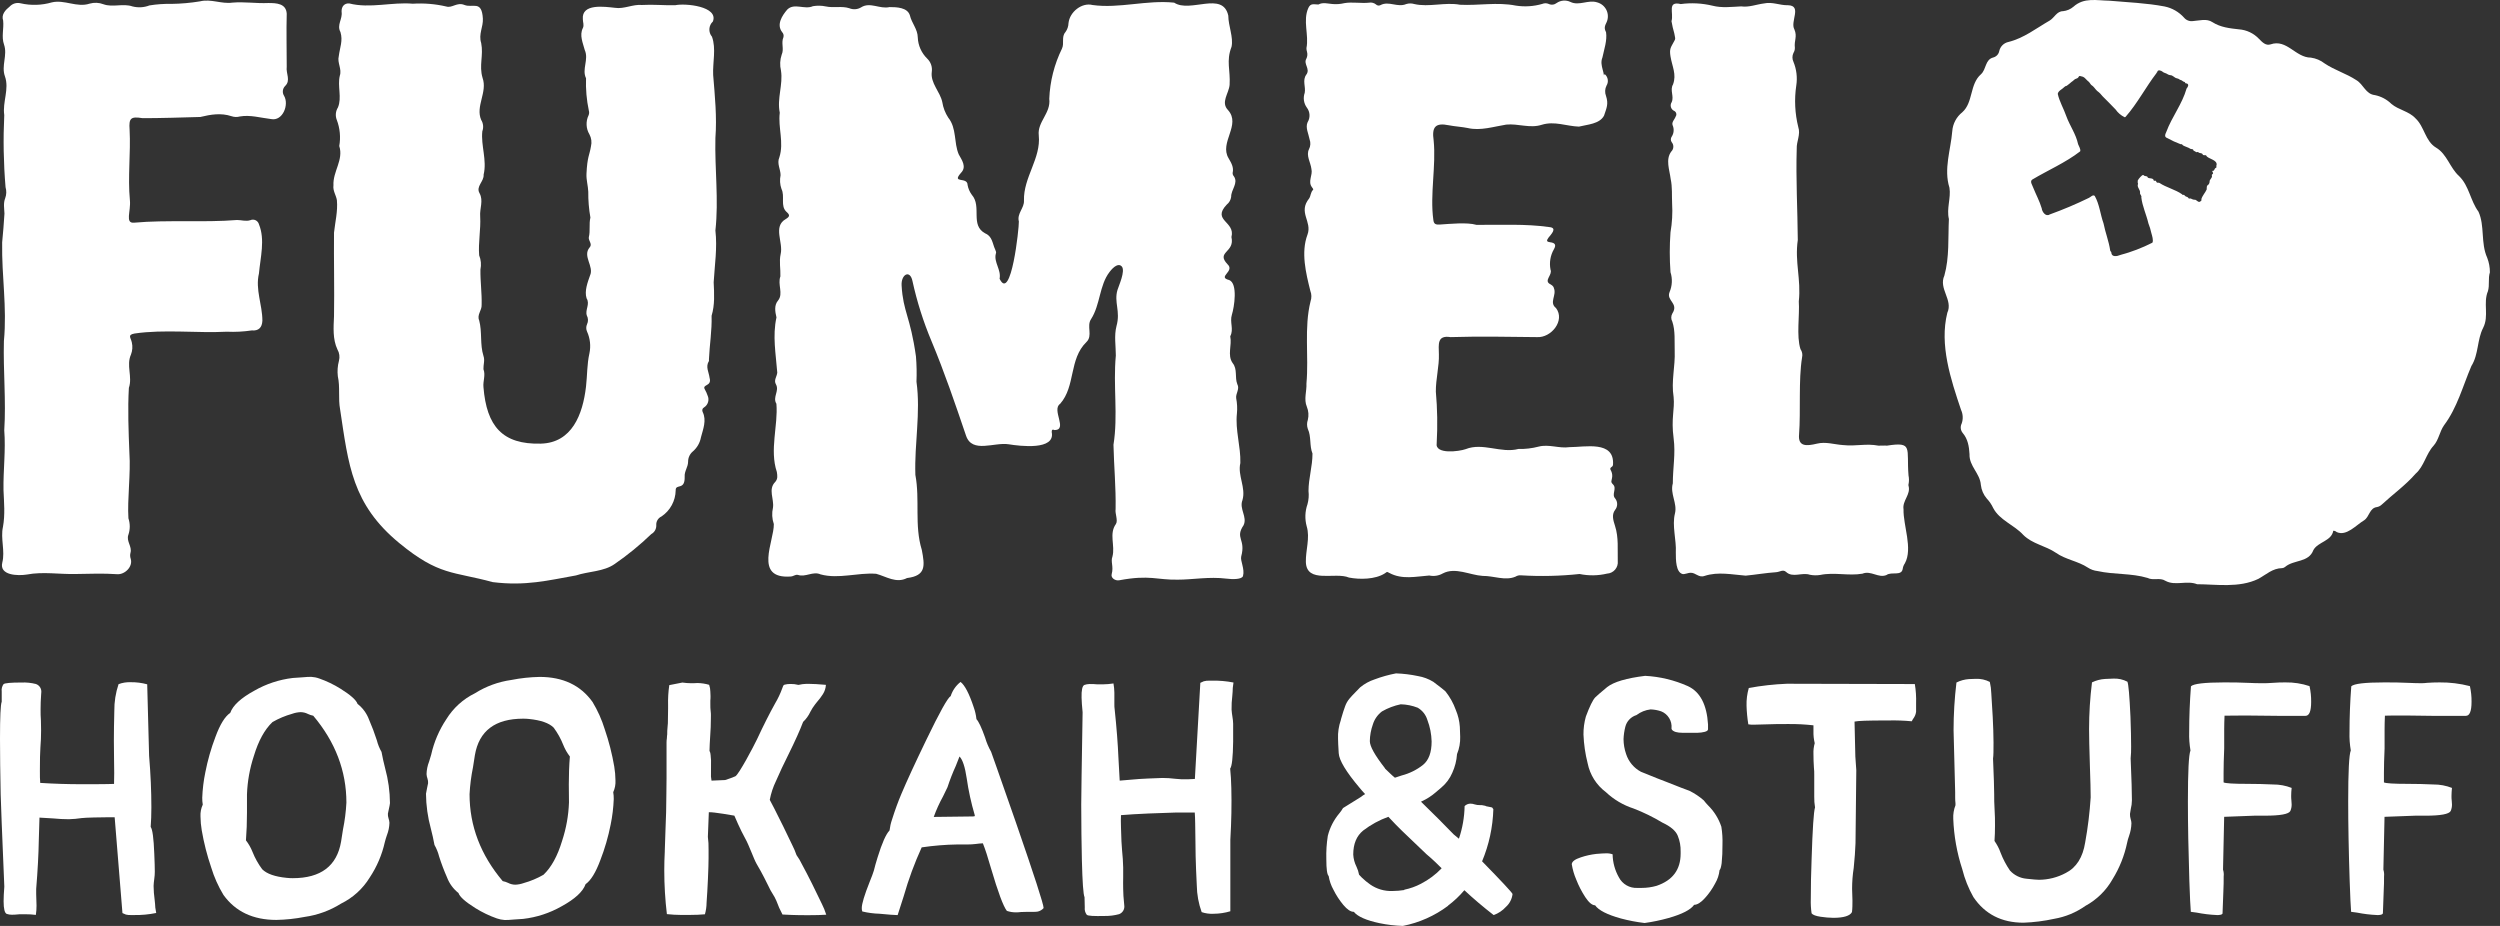
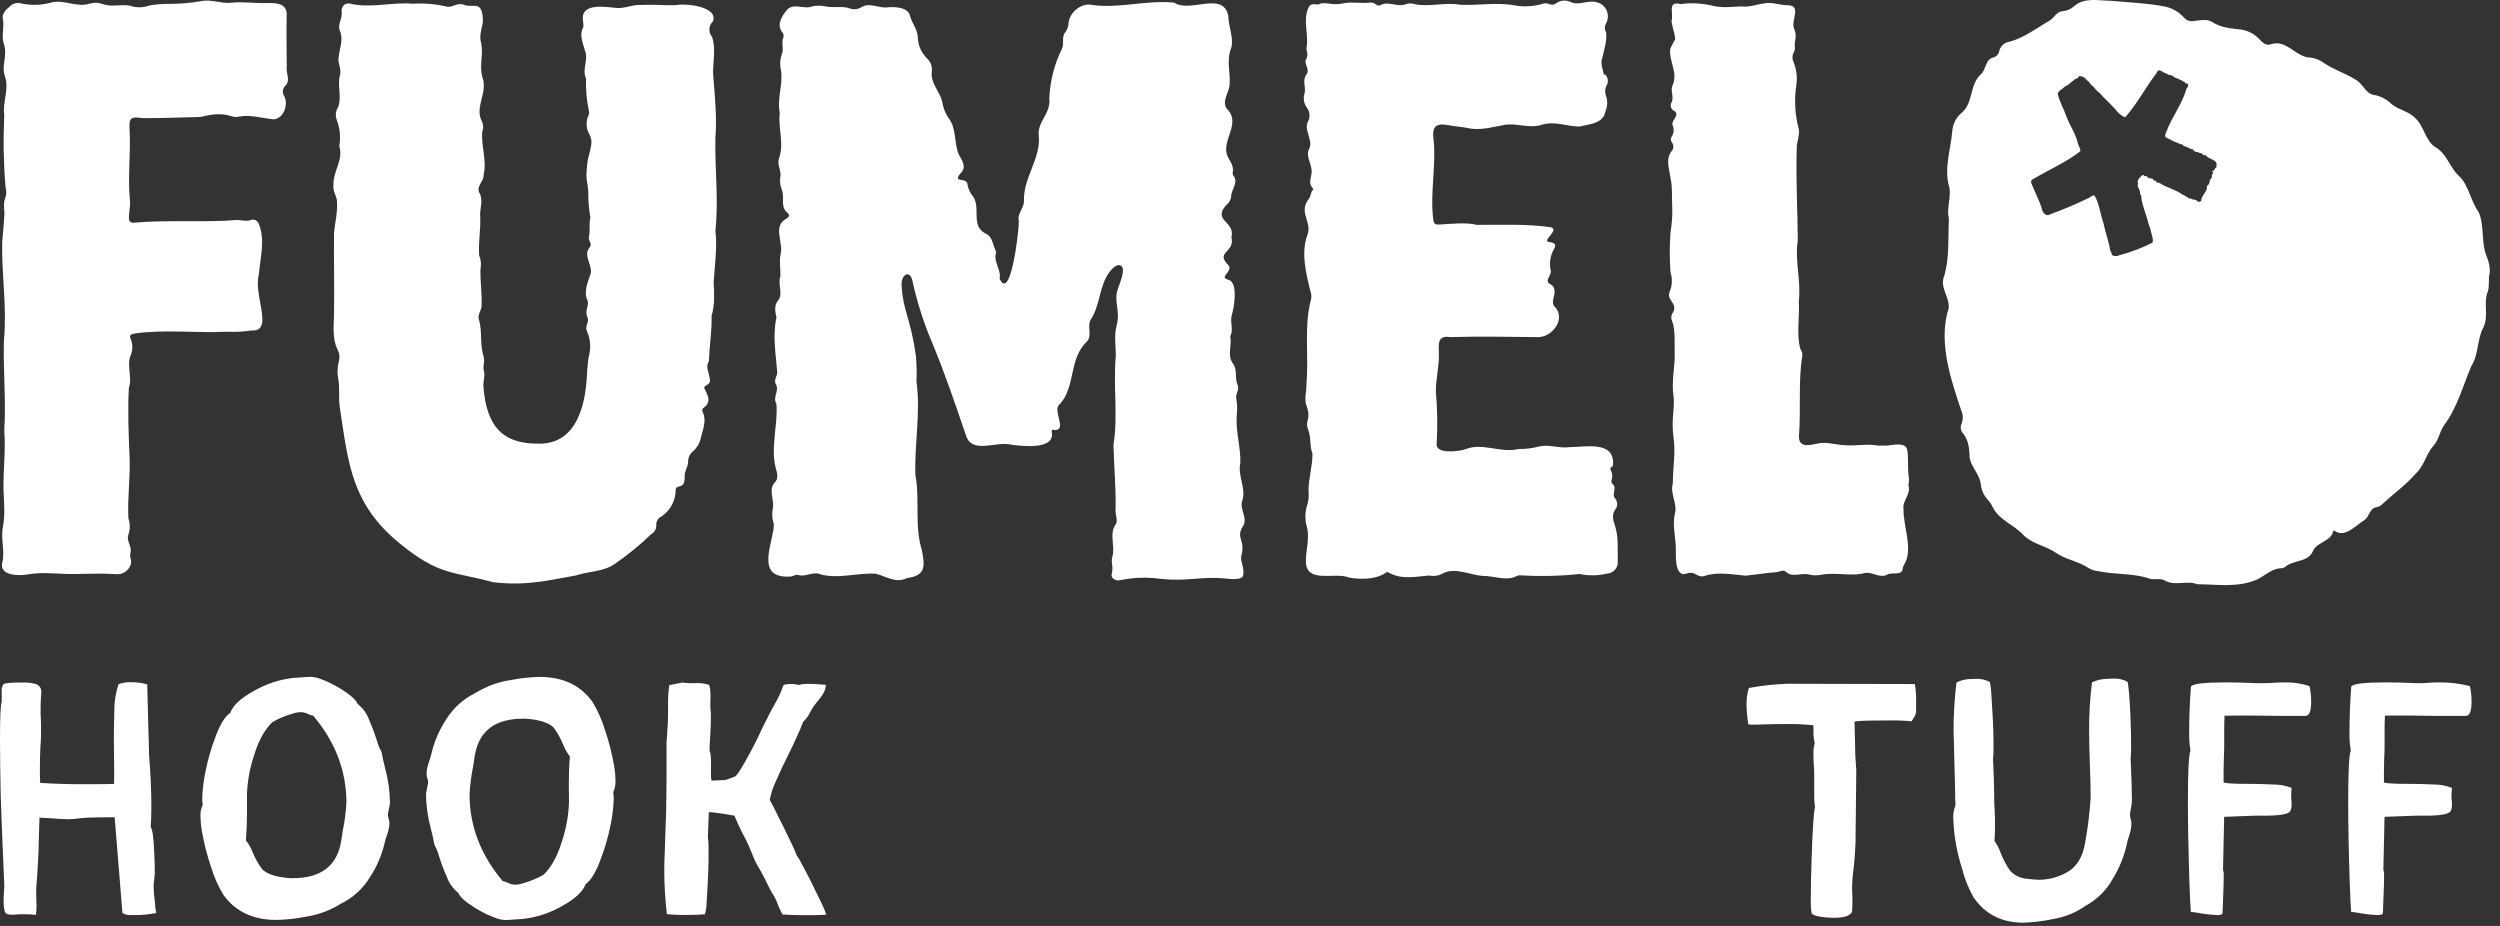
<svg xmlns="http://www.w3.org/2000/svg" width="162" height="60" viewBox="0 0 162 60" fill="none">
  <rect x="0" y="0" width="162" height="60" fill="#333333" stroke="none" />
  <path d="M8.674 59.295H8.516C8.396 59.303 8.275 59.292 8.158 59.264L7.935 59.168L7.43 52.959H6.961C6.656 52.959 5.519 52.977 5.288 53.012C5.014 53.054 4.738 53.079 4.46 53.086C4.148 53.086 3.8 53.068 3.419 53.032L2.558 52.981C2.536 53.526 2.521 54.016 2.514 54.454C2.499 55.353 2.443 56.402 2.345 57.602C2.345 57.706 2.345 57.824 2.345 57.938L2.367 58.685C2.368 58.886 2.354 59.087 2.323 59.286C2.101 59.256 1.878 59.242 1.655 59.244H1.264C1.07 59.264 0.905 59.275 0.772 59.275C0.658 59.276 0.544 59.258 0.436 59.221C0.303 59.166 0.234 58.892 0.234 58.401C0.234 58.156 0.249 57.84 0.28 57.453C0.132 53.938 0.053 51.945 0.044 51.475C0.016 50.127 0.001 48.926 0 47.873C0 46.45 0.037 45.649 0.111 45.473V44.806C0.088 44.639 0.131 44.47 0.229 44.334C0.307 44.263 0.696 44.227 1.399 44.227C1.712 44.214 2.024 44.246 2.327 44.323C2.441 44.363 2.539 44.441 2.602 44.544C2.665 44.648 2.691 44.77 2.674 44.89L2.663 45.048C2.641 45.351 2.63 45.653 2.63 45.953C2.63 46.2 2.63 46.447 2.652 46.701L2.663 47.344C2.663 47.715 2.647 48.08 2.618 48.438C2.596 48.735 2.585 49.233 2.585 49.933C2.585 50.263 2.585 50.53 2.607 50.732C3.508 50.79 4.409 50.817 5.304 50.817C5.713 50.817 6.988 50.817 7.39 50.797C7.39 50.592 7.401 50.352 7.401 50.091L7.39 49.164C7.39 48.772 7.379 48.376 7.379 47.976C7.379 47.448 7.389 46.814 7.408 46.076C7.401 45.484 7.494 44.895 7.682 44.334C7.928 44.241 8.191 44.198 8.454 44.207C8.82 44.201 9.186 44.247 9.539 44.343L9.662 48.975C9.76 50.146 9.809 51.259 9.809 52.312C9.809 52.79 9.793 53.215 9.764 53.586C9.881 53.735 9.959 54.317 9.998 55.333C10.02 55.847 10.031 56.23 10.031 56.481C10.032 56.636 10.02 56.79 9.998 56.943C9.975 57.097 9.96 57.253 9.953 57.408C9.956 57.706 9.979 58.003 10.02 58.298C10.042 58.487 10.058 58.659 10.064 58.814L10.122 59.161C9.646 59.259 9.16 59.304 8.674 59.295Z" fill="white" />
  <path d="M17.906 59.611C16.398 59.611 15.256 59.071 14.48 57.991C14.142 57.434 13.875 56.836 13.686 56.211C13.417 55.425 13.212 54.619 13.072 53.8C13.022 53.506 12.995 53.208 12.992 52.91C12.977 52.645 13.027 52.381 13.139 52.14C13.115 51.993 13.104 51.844 13.105 51.695C13.126 51.14 13.193 50.587 13.306 50.042C13.458 49.262 13.677 48.496 13.96 47.753C14.256 46.946 14.576 46.427 14.918 46.196C15.091 45.711 15.61 45.232 16.476 44.759C17.243 44.318 18.093 44.037 18.972 43.933L19.586 43.891C19.808 43.869 20.004 43.86 20.169 43.86C20.344 43.87 20.517 43.905 20.683 43.965C21.169 44.135 21.634 44.359 22.071 44.632C22.72 45.039 23.085 45.364 23.168 45.611C23.504 45.874 23.762 46.225 23.911 46.625C24.103 47.066 24.273 47.516 24.42 47.973C24.486 48.237 24.588 48.49 24.723 48.725C24.789 49.084 24.867 49.44 24.958 49.789C25.16 50.523 25.264 51.281 25.27 52.042C25.255 52.164 25.232 52.285 25.203 52.405C25.175 52.535 25.153 52.642 25.136 52.725C25.13 52.827 25.144 52.929 25.176 53.026C25.209 53.119 25.23 53.216 25.236 53.315C25.229 53.593 25.172 53.868 25.07 54.127C25.016 54.28 24.972 54.432 24.936 54.572C24.753 55.391 24.42 56.169 23.955 56.868C23.51 57.593 22.868 58.177 22.104 58.552C21.387 59.003 20.583 59.297 19.744 59.415C19.138 59.534 18.523 59.599 17.906 59.611ZM18.97 56.906C20.789 56.906 21.833 56.116 22.102 54.536C22.131 54.314 22.173 54.047 22.224 53.758C22.342 53.182 22.416 52.598 22.447 52.011C22.447 49.956 21.73 48.078 20.298 46.378C20.177 46.355 20.061 46.316 19.951 46.263C19.802 46.186 19.637 46.147 19.47 46.147C19.286 46.156 19.105 46.192 18.932 46.254C18.486 46.379 18.058 46.559 17.657 46.79C17.15 47.269 16.747 48.002 16.449 48.99C16.184 49.793 16.034 50.63 16.004 51.475V52.654C16.004 53.284 15.982 53.884 15.937 54.454C16.113 54.682 16.256 54.934 16.362 55.201C16.521 55.602 16.732 55.981 16.99 56.327C17.286 56.624 17.816 56.81 18.578 56.885C18.712 56.899 18.84 56.906 18.97 56.906Z" fill="white" />
  <path d="M34.97 43.864C36.478 43.864 37.62 44.404 38.394 45.484C38.732 46.042 38.999 46.64 39.19 47.264C39.459 48.05 39.664 48.856 39.804 49.675C39.853 49.969 39.879 50.267 39.882 50.565C39.898 50.829 39.848 51.093 39.737 51.333C39.761 51.48 39.773 51.629 39.771 51.778C39.75 52.333 39.683 52.886 39.571 53.431C39.416 54.217 39.193 54.988 38.903 55.735C38.603 56.543 38.282 57.059 37.947 57.293C37.775 57.778 37.255 58.257 36.389 58.73C35.624 59.166 34.779 59.443 33.904 59.544L33.29 59.586C33.068 59.608 32.872 59.617 32.707 59.617C32.532 59.606 32.359 59.571 32.194 59.513C31.708 59.342 31.242 59.118 30.805 58.845C30.156 58.439 29.79 58.113 29.709 57.867C29.372 57.603 29.115 57.251 28.965 56.85C28.771 56.411 28.601 55.962 28.456 55.504C28.39 55.241 28.288 54.988 28.154 54.752C28.087 54.394 28.009 54.038 27.918 53.689C27.717 52.954 27.612 52.197 27.604 51.435C27.62 51.324 27.642 51.213 27.673 51.072C27.704 50.932 27.724 50.834 27.74 50.752C27.746 50.65 27.732 50.548 27.7 50.452C27.666 50.358 27.645 50.26 27.64 50.16C27.647 49.883 27.704 49.609 27.806 49.35C27.858 49.197 27.904 49.046 27.94 48.906C28.122 48.087 28.454 47.309 28.919 46.61C29.365 45.885 30.008 45.301 30.772 44.926C31.489 44.474 32.293 44.18 33.132 44.062C33.738 43.942 34.353 43.876 34.97 43.864ZM33.904 46.57C32.084 46.57 31.04 47.359 30.772 48.937C30.743 49.159 30.701 49.428 30.65 49.718C30.532 50.293 30.458 50.877 30.427 51.464C30.427 53.52 31.143 55.397 32.576 57.097C32.696 57.119 32.813 57.157 32.923 57.21C33.071 57.288 33.236 57.329 33.404 57.328C33.587 57.319 33.767 57.283 33.94 57.221C34.386 57.097 34.815 56.916 35.217 56.685C35.724 56.206 36.127 55.473 36.425 54.485C36.69 53.682 36.84 52.845 36.87 52L36.859 50.821C36.859 50.189 36.881 49.591 36.928 49.021C36.751 48.793 36.608 48.541 36.501 48.274C36.343 47.873 36.133 47.494 35.875 47.148C35.577 46.852 35.045 46.668 34.285 46.59C34.165 46.576 34.033 46.57 33.904 46.57Z" fill="white" />
  <path d="M46.071 50.327L46.106 50.585C46.253 50.585 46.836 50.55 46.985 50.547C47.212 50.478 47.434 50.396 47.652 50.303C47.875 50.182 48.822 48.396 49.054 47.907C49.479 46.995 49.871 46.219 50.228 45.58C50.411 45.272 50.564 44.948 50.687 44.612C50.703 44.556 50.724 44.501 50.749 44.447C50.757 44.429 50.768 44.413 50.782 44.4C50.796 44.386 50.813 44.376 50.831 44.369C50.959 44.335 51.091 44.318 51.223 44.321C51.389 44.317 51.556 44.336 51.717 44.378C51.731 44.375 51.746 44.375 51.761 44.378C51.922 44.339 52.087 44.317 52.253 44.314H52.422C52.682 44.314 53.047 44.336 53.519 44.378C53.507 44.591 53.441 44.797 53.327 44.977C53.214 45.155 53.087 45.324 52.947 45.482L52.813 45.651C52.699 45.799 52.597 45.958 52.511 46.125C52.398 46.371 52.239 46.593 52.041 46.779C51.846 47.297 51.534 47.996 51.1 48.872C50.794 49.482 50.522 50.062 50.284 50.61C50.096 50.997 49.96 51.408 49.881 51.831C49.904 51.867 49.999 52.053 50.173 52.389C50.346 52.725 50.54 53.117 50.76 53.562C50.98 54.007 51.174 54.409 51.341 54.767C51.448 54.975 51.539 55.19 51.614 55.41C51.752 55.601 51.872 55.803 51.972 56.016C52.168 56.376 52.385 56.794 52.622 57.268C52.859 57.743 53.069 58.172 53.249 58.556C53.367 58.786 53.464 59.026 53.541 59.273C53.218 59.295 52.847 59.304 52.429 59.304C52.01 59.304 51.632 59.304 51.298 59.288C50.965 59.273 50.764 59.268 50.705 59.261C50.551 58.975 50.418 58.678 50.309 58.371C50.175 58.036 49.966 57.818 49.788 57.404C49.661 57.159 49.436 56.667 49.018 55.96C48.851 55.673 48.529 54.75 48.293 54.338C47.981 53.791 47.586 52.854 47.586 52.854C47.586 52.854 46.233 52.61 45.932 52.632L45.87 54.227C45.906 54.499 45.921 54.773 45.915 55.048V55.606C45.915 55.902 45.901 56.345 45.875 56.941C45.848 57.537 45.819 58.053 45.786 58.498C45.784 58.751 45.748 59.003 45.679 59.246C45.388 59.273 45.049 59.288 44.662 59.288H44.137C43.829 59.286 43.521 59.269 43.214 59.235C43.101 58.291 43.045 57.342 43.045 56.392C43.045 55.993 43.056 55.588 43.078 55.181V55.128C43.094 54.683 43.109 54.225 43.123 53.793C43.16 53.014 43.179 52.232 43.181 51.446C43.181 51.199 43.192 50.857 43.192 50.414V48.107C43.192 48.018 43.199 47.93 43.214 47.842C43.214 47.751 43.227 47.664 43.236 47.58C43.236 47.433 43.236 47.275 43.258 47.106C43.281 46.937 43.281 46.794 43.281 46.661C43.281 46.396 43.292 46.149 43.292 45.925V45.702C43.28 45.265 43.306 44.828 43.37 44.396L44.219 44.229C44.398 44.255 44.578 44.27 44.758 44.272C44.825 44.272 44.891 44.272 44.958 44.272C45.025 44.272 45.107 44.26 45.181 44.26C45.442 44.263 45.702 44.302 45.953 44.376C46.003 44.519 46.029 44.669 46.03 44.821C46.03 44.912 46.042 45.008 46.042 45.106C46.042 45.204 46.042 45.295 46.03 45.399V45.6C46.03 45.789 46.03 45.958 46.053 46.105C46.075 46.252 46.064 46.421 46.064 46.59C46.064 46.934 46.05 47.313 46.019 47.726C45.997 48.062 45.981 48.372 45.975 48.652C46.02 48.739 46.045 48.834 46.048 48.932C46.059 49.055 46.068 49.169 46.075 49.273L46.071 50.327Z" fill="white" />
-   <path d="M58.168 59.295H58.102C57.959 59.295 57.59 59.268 56.989 59.21C56.614 59.2 56.242 59.15 55.877 59.063C55.851 58.992 55.84 58.916 55.843 58.841C55.843 58.566 56.015 57.998 56.357 57.137C56.484 56.821 56.58 56.578 56.627 56.411C56.678 56.189 56.76 55.911 56.871 55.546C57.156 54.627 57.413 54.048 57.643 53.811C57.671 53.574 57.724 53.34 57.801 53.115C57.995 52.499 58.197 51.945 58.406 51.453C58.755 50.625 59.295 49.453 60.028 47.936C60.887 46.156 61.413 45.213 61.605 45.106C61.722 44.743 61.944 44.424 62.244 44.189C62.52 44.401 62.803 44.945 63.094 45.82C63.184 46.072 63.245 46.334 63.274 46.601C63.422 46.761 63.608 47.157 63.832 47.789C63.926 48.112 64.058 48.423 64.224 48.716C64.299 48.94 64.422 49.287 64.593 49.758L65.823 53.273C67.025 56.748 67.625 58.601 67.625 58.834V58.845C67.528 58.955 67.399 59.033 67.256 59.068C67.175 59.082 67.093 59.088 67.011 59.088C66.95 59.092 66.888 59.092 66.827 59.088C66.755 59.088 66.675 59.088 66.586 59.088L66.162 59.099C66.055 59.114 65.947 59.121 65.839 59.121C65.637 59.123 65.436 59.09 65.245 59.026C65.013 58.729 64.67 57.806 64.215 56.258C64.015 55.555 63.84 55.018 63.69 54.647C63.534 54.654 63.379 54.668 63.225 54.69C63.056 54.711 62.886 54.721 62.715 54.721H62.602C62.46 54.721 62.273 54.721 62.041 54.721C61.266 54.733 60.492 54.796 59.725 54.91C59.259 55.932 58.87 56.988 58.562 58.069L58.168 59.295ZM60.506 52.937L63.047 52.906C63.129 52.906 63.169 52.892 63.169 52.863L63.158 52.801C62.931 52.028 62.759 51.24 62.644 50.443C62.533 49.691 62.375 49.219 62.175 49.021L61.935 49.633C61.73 50.082 61.551 50.541 61.398 51.01L61.107 51.611C60.872 52.036 60.671 52.48 60.506 52.937Z" fill="white" />
-   <path d="M79.93 44.227L79.884 44.576C79.884 44.73 79.87 44.901 79.853 45.093C79.817 45.388 79.801 45.685 79.806 45.982C79.817 46.143 79.837 46.296 79.861 46.443C79.889 46.596 79.904 46.75 79.908 46.906C79.908 47.159 79.908 47.542 79.908 48.053C79.895 49.072 79.83 49.655 79.715 49.807C79.755 50.178 79.779 50.601 79.79 51.079C79.817 52.117 79.795 53.23 79.726 54.416V59.05C79.374 59.155 79.009 59.21 78.642 59.212C78.38 59.227 78.117 59.19 77.868 59.106C77.667 58.549 77.56 57.962 77.552 57.37C77.514 56.63 77.49 55.998 77.477 55.471C77.477 55.072 77.461 54.674 77.461 54.283L77.448 53.355C77.448 53.088 77.432 52.854 77.421 52.652C77.016 52.652 76.611 52.652 76.2 52.652C75.31 52.672 73.53 52.743 72.64 52.821C72.629 53.026 72.629 53.293 72.64 53.622C72.658 54.323 72.68 54.821 72.711 55.115C72.749 55.473 72.774 55.838 72.782 56.209V56.85C72.782 57.103 72.771 57.353 72.782 57.597C72.782 57.9 72.807 58.203 72.838 58.503L72.852 58.661C72.871 58.78 72.849 58.903 72.788 59.008C72.728 59.113 72.633 59.194 72.52 59.237C72.218 59.319 71.906 59.359 71.592 59.355C70.891 59.37 70.502 59.355 70.422 59.277C70.32 59.142 70.273 58.973 70.293 58.805L70.278 58.138C70.197 57.962 70.142 57.164 70.106 55.74C70.081 54.687 70.067 53.487 70.064 52.14C70.064 51.672 70.094 49.678 70.153 46.158C70.115 45.773 70.091 45.457 70.086 45.21C70.073 44.721 70.135 44.445 70.266 44.385C70.374 44.347 70.488 44.326 70.602 44.325C70.766 44.322 70.931 44.328 71.094 44.345H71.486C71.709 44.343 71.932 44.323 72.153 44.287C72.189 44.485 72.208 44.685 72.211 44.886V45.633C72.211 45.753 72.211 45.856 72.231 45.969C72.357 47.169 72.438 48.217 72.475 49.112C72.493 49.547 72.52 50.038 72.556 50.585L73.416 50.512C73.795 50.467 75.009 50.421 75.323 50.412C75.6 50.412 75.878 50.43 76.153 50.465C76.42 50.496 76.689 50.507 76.958 50.498L77.428 50.476L77.781 44.247L78.004 44.147C78.121 44.116 78.241 44.103 78.362 44.107H78.518C78.992 44.095 79.465 44.136 79.93 44.227Z" fill="white" />
-   <path d="M90.905 60C90.398 59.985 89.893 59.925 89.396 59.822C88.531 59.639 87.975 59.393 87.728 59.086H87.717C87.521 59.086 87.301 58.939 87.049 58.641C86.797 58.338 86.581 58.006 86.406 57.653C86.251 57.377 86.147 57.076 86.097 56.763C85.997 56.678 85.946 56.318 85.946 55.68C85.931 55.172 85.963 54.664 86.042 54.162C86.177 53.624 86.433 53.124 86.791 52.701C86.88 52.595 86.959 52.482 87.027 52.363L88.195 51.637C88.277 51.568 88.365 51.508 88.46 51.457C88.32 51.31 88.204 51.177 88.108 51.057C87.23 50.019 86.777 49.269 86.749 48.808C86.72 48.343 86.705 48.029 86.705 47.867C86.689 47.458 86.75 47.051 86.885 46.665L86.896 46.603C87.003 46.231 87.094 45.951 87.165 45.762C87.226 45.592 87.315 45.434 87.428 45.293C87.528 45.17 87.67 45.017 87.853 44.834L88.137 44.541C88.414 44.312 88.731 44.137 89.072 44.025C89.523 43.856 89.988 43.725 90.462 43.635C90.94 43.652 91.416 43.71 91.884 43.809C92.237 43.868 92.575 43.995 92.88 44.182C93.336 44.525 93.598 44.732 93.668 44.803C93.954 45.164 94.18 45.569 94.335 46.002C94.484 46.352 94.572 46.724 94.598 47.103C94.613 47.444 94.62 47.655 94.62 47.74C94.632 48.125 94.563 48.509 94.415 48.865C94.387 49.287 94.282 49.699 94.106 50.082C93.95 50.446 93.712 50.768 93.41 51.023L93.04 51.339C92.764 51.58 92.454 51.779 92.119 51.929L92.082 51.951C92.917 52.764 93.622 53.469 94.197 54.067C94.28 54.129 94.393 54.225 94.538 54.349C94.769 53.667 94.893 52.954 94.907 52.234C95.006 52.135 95.139 52.079 95.278 52.076C95.374 52.076 95.469 52.092 95.559 52.125C95.668 52.158 95.781 52.174 95.895 52.171H96.017C96.092 52.18 96.166 52.194 96.24 52.214C96.263 52.22 96.286 52.231 96.306 52.245C96.438 52.274 96.529 52.291 96.596 52.303C96.627 52.306 96.659 52.313 96.689 52.325C96.717 52.36 96.744 52.396 96.769 52.434C96.735 53.596 96.488 54.741 96.039 55.813C97.293 57.096 97.95 57.801 98.013 57.929C97.978 58.251 97.826 58.548 97.585 58.765C97.367 59.005 97.094 59.188 96.789 59.297C96.105 58.766 95.473 58.229 94.891 57.686C94.575 58.058 94.22 58.394 93.83 58.687V58.699C92.965 59.347 91.965 59.791 90.905 60ZM90.237 57.737C90.491 57.734 90.745 57.714 90.996 57.675V57.653C91.375 57.576 91.742 57.445 92.084 57.264C92.581 57.007 93.032 56.67 93.419 56.265C93.122 55.968 92.894 55.75 92.736 55.611C92.534 55.446 92.341 55.271 92.157 55.086L90.867 53.853C90.796 53.782 90.725 53.709 90.644 53.631C90.564 53.553 90.5 53.479 90.422 53.408L89.966 52.928C89.38 53.139 88.83 53.439 88.335 53.818C87.904 54.169 87.69 54.683 87.69 55.375C87.705 55.646 87.775 55.911 87.897 56.154C87.977 56.321 88.034 56.498 88.068 56.681L88.249 56.87C88.417 57.032 88.598 57.181 88.789 57.315C89.211 57.609 89.717 57.757 90.231 57.737H90.237ZM90.389 50.396L90.834 50.249C91.336 50.119 91.806 49.886 92.213 49.564C92.582 49.264 92.769 48.759 92.769 48.049C92.758 47.57 92.665 47.097 92.493 46.65C92.392 46.317 92.169 46.035 91.868 45.86C91.517 45.722 91.144 45.647 90.767 45.638C90.34 45.726 89.93 45.882 89.552 46.1C89.27 46.313 89.063 46.61 88.96 46.948C88.836 47.294 88.77 47.659 88.765 48.027C88.765 48.356 89.084 48.931 89.724 49.753L89.761 49.815C89.861 49.907 89.966 50.005 90.07 50.111C90.175 50.218 90.275 50.298 90.382 50.389L90.389 50.396Z" fill="white" />
-   <path d="M106.569 59.811C106.051 59.75 105.538 59.652 105.034 59.517C104.144 59.27 103.587 58.985 103.363 58.663C103.169 58.663 102.958 58.483 102.731 58.142C102.496 57.783 102.298 57.401 102.142 57.001C102.003 56.681 101.905 56.345 101.85 56C101.863 55.824 102.059 55.68 102.44 55.555C102.765 55.446 103.1 55.372 103.441 55.333C103.73 55.308 103.935 55.297 104.053 55.297C104.203 55.288 104.355 55.31 104.497 55.359C104.506 55.884 104.646 56.398 104.905 56.854C105.017 57.07 105.189 57.249 105.4 57.37C105.611 57.491 105.852 57.549 106.095 57.537H106.375C106.704 57.537 107.031 57.492 107.347 57.401C108.385 57.05 108.905 56.355 108.905 55.317V55.19C108.916 54.834 108.851 54.479 108.715 54.149C108.584 53.833 108.253 53.553 107.725 53.306C107.13 52.948 106.505 52.642 105.857 52.392C105.186 52.175 104.572 51.812 104.059 51.328C103.45 50.873 103.03 50.209 102.88 49.464C102.725 48.854 102.634 48.23 102.609 47.602C102.605 47.206 102.657 46.812 102.764 46.432C103.009 45.773 103.212 45.359 103.372 45.19C103.453 45.106 103.711 44.883 104.144 44.523C104.575 44.185 105.396 43.944 106.606 43.795C107.564 43.845 108.503 44.072 109.378 44.463C110.167 44.832 110.601 45.658 110.68 46.941V47.017V47.172V47.257C110.68 47.335 110.595 47.391 110.457 47.426C110.312 47.462 110.162 47.481 110.012 47.484C109.863 47.484 109.743 47.484 109.652 47.484H109.005C108.864 47.486 108.723 47.469 108.586 47.433C108.433 47.384 108.344 47.317 108.315 47.233V47.19C108.336 46.96 108.283 46.73 108.162 46.533C108.042 46.335 107.862 46.182 107.648 46.096C107.426 46.02 107.194 45.977 106.96 45.969C106.626 46.007 106.309 46.135 106.041 46.338C105.866 46.392 105.708 46.489 105.582 46.622C105.455 46.754 105.365 46.917 105.321 47.095C105.254 47.357 105.216 47.625 105.205 47.895C105.207 48.225 105.264 48.552 105.372 48.863C105.532 49.356 105.876 49.767 106.333 50.011C107.196 50.363 107.735 50.577 107.95 50.654L108.98 51.059C109.276 51.175 109.441 51.237 109.476 51.244C109.811 51.41 110.123 51.618 110.404 51.864C110.488 51.975 110.579 52.08 110.675 52.18C111.071 52.568 111.368 53.043 111.543 53.568C111.606 53.955 111.63 54.347 111.616 54.739C111.62 55.139 111.602 55.539 111.563 55.938C111.527 56.191 111.483 56.338 111.427 56.383C111.395 56.689 111.297 56.985 111.14 57.25C110.96 57.595 110.736 57.915 110.473 58.202C110.219 58.485 109.988 58.627 109.779 58.634C109.556 58.95 109.011 59.235 108.119 59.488C107.61 59.631 107.092 59.739 106.569 59.811Z" fill="white" />
  <path d="M118.802 59.475C118.525 59.471 118.25 59.448 117.976 59.406C117.663 59.359 117.469 59.286 117.391 59.184C117.346 58.873 117.329 58.56 117.34 58.247C117.34 57.413 117.357 56.564 117.391 55.7C117.454 53.706 117.528 52.58 117.614 52.32C117.575 52.087 117.558 51.851 117.563 51.615V50.71V50.185C117.563 50.065 117.563 49.92 117.543 49.753C117.523 49.457 117.512 49.159 117.512 48.863C117.501 48.625 117.529 48.387 117.594 48.158C117.533 47.907 117.505 47.649 117.512 47.391V47.201C117.515 47.135 117.515 47.068 117.512 47.001C116.971 46.94 116.427 46.912 115.883 46.917C115.249 46.917 115.06 46.917 114.502 46.937C114.168 46.952 113.892 46.959 113.678 46.959C113.549 46.966 113.419 46.958 113.291 46.937C113.226 46.536 113.187 46.132 113.176 45.727C113.165 45.339 113.215 44.953 113.322 44.581C114.137 44.432 114.962 44.34 115.79 44.307L124.081 44.327C124.15 44.741 124.177 45.16 124.163 45.58C124.163 45.853 124.163 46.025 124.163 46.116C124.147 46.251 124.101 46.381 124.028 46.496C123.972 46.573 123.923 46.654 123.881 46.739C123.388 46.693 122.894 46.675 122.399 46.685C120.895 46.685 120.426 46.71 120.174 46.759L120.226 49.021L120.288 49.911L120.237 54.636C120.22 55.115 120.182 55.649 120.121 56.238C120.051 56.687 120.016 57.141 120.016 57.595L120.039 58.354C120.039 58.605 120.039 58.854 120.008 59.101C119.887 59.344 119.476 59.475 118.802 59.475Z" fill="white" />
  <path d="M131.122 59.791C129.703 59.791 128.62 59.236 127.874 58.127C127.555 57.562 127.313 56.957 127.156 56.327C126.809 55.268 126.613 54.166 126.571 53.052C126.557 52.755 126.606 52.458 126.715 52.18V52.054C126.701 51.928 126.694 51.802 126.695 51.675V51.326L126.591 47.322C126.591 46.287 126.654 45.254 126.778 44.227C127.03 44.1 127.305 44.025 127.587 44.005C127.841 43.994 127.992 43.989 128.032 43.989C128.347 43.975 128.66 44.044 128.94 44.189C128.997 44.433 129.029 44.682 129.036 44.932C129.068 45.377 129.099 45.889 129.129 46.467C129.159 47.046 129.176 47.592 129.18 48.105C129.18 48.61 129.18 48.961 129.149 49.157C129.198 50.323 129.223 51.088 129.223 51.453C129.223 51.755 129.223 52.087 129.249 52.452C129.276 52.817 129.276 53.173 129.276 53.515C129.276 53.858 129.265 54.183 129.243 54.494C129.41 54.731 129.544 54.99 129.641 55.264C129.797 55.669 130 56.054 130.246 56.412C130.522 56.715 130.903 56.904 131.311 56.941C131.734 56.988 132.006 57.01 132.126 57.01C132.734 57.007 133.332 56.855 133.868 56.565C134.55 56.217 134.967 55.557 135.12 54.587C135.295 53.623 135.414 52.649 135.476 51.671C135.476 51.27 135.459 50.587 135.425 49.62C135.389 48.496 135.372 47.706 135.372 47.251C135.372 46.237 135.435 45.224 135.561 44.218C135.826 44.089 136.115 44.013 136.41 43.996C136.693 43.98 136.869 43.974 136.938 43.974C137.256 43.957 137.574 44.026 137.856 44.174C137.925 44.323 137.992 45.079 138.054 46.447C138.083 47.242 138.097 47.882 138.097 48.374C138.101 48.631 138.091 48.888 138.066 49.144C138.122 50.478 138.149 51.383 138.148 51.858C138.146 52.05 138.121 52.241 138.074 52.427L138.023 52.743C138.02 52.854 138.034 52.964 138.066 53.07C138.096 53.158 138.113 53.251 138.117 53.344C138.11 53.627 138.057 53.907 137.961 54.174C137.908 54.318 137.866 54.467 137.836 54.619C137.661 55.451 137.343 56.247 136.895 56.97C136.482 57.702 135.87 58.303 135.131 58.703C134.527 59.13 133.836 59.415 133.107 59.54C132.454 59.683 131.79 59.767 131.122 59.791Z" fill="white" />
  <path d="M143.743 59.295H143.65C143.211 59.276 142.774 59.223 142.344 59.137L141.965 59.086C141.937 58.77 141.905 58.098 141.87 57.083C141.808 55.139 141.776 53.419 141.776 51.924C141.776 49.996 141.832 48.898 141.943 48.63C141.875 48.234 141.846 47.832 141.859 47.431C141.859 46.461 141.897 45.474 141.974 44.472C142.143 44.306 142.852 44.222 144.101 44.22C144.613 44.22 145.165 44.22 145.754 44.252C146.008 44.265 146.27 44.272 146.544 44.272C146.782 44.272 147.038 44.272 147.307 44.247C147.576 44.223 147.843 44.22 148.101 44.22C148.63 44.212 149.157 44.293 149.658 44.461C149.732 44.796 149.767 45.139 149.763 45.482C149.763 46.087 149.641 46.387 149.394 46.387H147.645L145.507 46.365C144.826 46.365 144.374 46.369 144.15 46.376C144.137 46.692 144.128 46.986 144.128 47.266V48.498C144.101 49.152 144.088 49.678 144.088 50.078C144.088 50.338 144.088 50.545 144.088 50.699C144.208 50.761 144.72 50.794 145.625 50.794C146.195 50.794 146.751 50.808 147.298 50.834C147.709 50.831 148.117 50.907 148.499 51.057C148.479 51.227 148.469 51.399 148.468 51.571C148.467 51.676 148.472 51.782 148.484 51.887C148.484 51.978 148.499 52.06 148.499 52.129C148.501 52.274 148.472 52.417 148.415 52.55C148.317 52.754 147.766 52.856 146.762 52.856H146.094L144.126 52.93L144.052 56.352C144.097 56.495 144.112 56.647 144.094 56.796C144.094 57.079 144.094 57.401 144.074 57.766L144.021 59.177C144.026 59.244 143.925 59.288 143.743 59.295Z" fill="white" />
  <path d="M154.125 59.295H154.036C153.598 59.276 153.162 59.223 152.733 59.137L152.352 59.086C152.325 58.77 152.294 58.098 152.259 57.084C152.195 55.139 152.163 53.419 152.163 51.925C152.163 49.996 152.219 48.898 152.332 48.63C152.263 48.234 152.235 47.832 152.248 47.431C152.248 46.461 152.286 45.474 152.363 44.472C152.532 44.305 153.24 44.22 154.49 44.22C155.002 44.22 155.553 44.22 156.143 44.252C156.394 44.265 156.659 44.272 156.933 44.272C157.051 44.27 157.169 44.262 157.286 44.247C157.558 44.229 157.823 44.22 158.081 44.22C158.745 44.213 159.407 44.294 160.05 44.461C160.125 44.796 160.161 45.138 160.156 45.482C160.156 46.087 160.032 46.387 159.787 46.387H157.629L155.901 46.365C155.22 46.365 154.766 46.365 154.543 46.376C154.528 46.692 154.521 46.986 154.521 47.266V48.498C154.492 49.153 154.479 49.678 154.479 50.078C154.479 50.338 154.479 50.545 154.479 50.699C154.597 50.761 155.111 50.794 156.016 50.794C156.584 50.794 157.142 50.808 157.689 50.834C158.099 50.831 158.507 50.907 158.888 51.057C158.869 51.227 158.859 51.399 158.857 51.571C158.857 51.691 158.857 51.793 158.873 51.887C158.883 51.967 158.888 52.048 158.888 52.129C158.891 52.273 158.863 52.417 158.806 52.55C158.706 52.754 158.156 52.857 157.153 52.857H156.486L154.517 52.93L154.443 56.352C154.487 56.495 154.502 56.647 154.486 56.797C154.486 57.079 154.486 57.402 154.463 57.767L154.412 59.177C154.406 59.244 154.308 59.288 154.125 59.295Z" fill="white" />
  <path d="M31.931 37.722C29.366 37.019 28.456 37.317 25.882 35.199C22.812 32.672 22.583 30.134 22.038 26.523C21.906 25.816 22.049 25.09 21.891 24.381C21.852 24.046 21.877 23.706 21.964 23.38C21.997 23.257 22.005 23.129 21.988 23.003C21.972 22.877 21.93 22.756 21.866 22.646C21.55 21.978 21.613 21.204 21.644 20.492C21.675 18.688 21.626 16.881 21.644 15.075C21.719 14.377 21.897 13.687 21.831 12.973C21.777 12.639 21.559 12.368 21.608 12.007C21.561 11.117 22.276 10.361 21.984 9.462C22.085 8.892 22.029 8.305 21.822 7.765C21.771 7.635 21.751 7.495 21.765 7.356C21.778 7.218 21.823 7.084 21.897 6.966C22.169 6.323 21.855 5.58 22.02 4.904C22.167 4.475 21.84 4.061 21.953 3.638C22.024 3.071 22.231 2.637 22.062 2.081C21.806 1.609 22.209 1.242 22.135 0.757C22.122 0.426 22.311 0.199 22.634 0.223C23.969 0.566 25.424 0.119 26.749 0.241C27.477 0.196 28.206 0.256 28.916 0.421C29.294 0.544 29.606 0.123 30.089 0.319C30.636 0.541 31.221 -0.019 31.29 1.209C31.319 1.747 30.996 2.216 31.181 2.788C31.341 3.6 31.03 4.236 31.27 5.046C31.601 5.972 30.798 6.886 31.181 7.771C31.249 7.88 31.291 8.003 31.303 8.131C31.316 8.259 31.299 8.388 31.254 8.508C31.154 9.431 31.566 10.37 31.339 11.318C31.375 11.762 30.82 12.076 31.074 12.519C31.341 13.002 31.074 13.513 31.116 14.021C31.165 14.861 30.983 15.72 31.05 16.546C31.169 16.837 31.197 17.158 31.132 17.467C31.119 18.227 31.232 18.991 31.21 19.756C31.23 20.11 30.89 20.401 31.05 20.759C31.252 21.509 31.092 22.316 31.328 23.062C31.432 23.346 31.314 23.638 31.328 23.923C31.477 24.316 31.288 24.697 31.328 25.082C31.532 27.627 32.56 28.812 35.047 28.748C37.063 28.695 37.764 26.861 37.973 25.055C38.06 24.303 38.033 23.611 38.195 22.895C38.295 22.42 38.241 21.926 38.04 21.484C38.006 21.41 37.989 21.33 37.989 21.248C37.989 21.167 38.006 21.087 38.04 21.013C38.083 20.924 38.104 20.825 38.101 20.726C38.099 20.627 38.073 20.53 38.026 20.443C37.902 20.078 38.249 19.705 38.011 19.331C37.862 18.864 38.075 18.303 38.233 17.854C38.511 17.26 37.726 16.599 38.209 16.032C38.409 15.82 38.12 15.598 38.155 15.375C38.262 14.953 38.155 14.517 38.258 14.098C38.16 13.545 38.114 12.983 38.12 12.421C38.104 12.025 37.986 11.671 38.004 11.26C38.057 10.13 38.202 10.063 38.295 9.48C38.359 9.218 38.323 8.943 38.195 8.706C38.084 8.521 38.021 8.311 38.012 8.096C38.002 7.88 38.046 7.665 38.14 7.471C38.181 7.375 38.187 7.268 38.157 7.169C38.011 6.479 37.95 5.775 37.975 5.071C37.688 4.486 38.169 3.858 37.891 3.238C37.77 2.775 37.537 2.288 37.768 1.82C37.864 1.636 37.768 1.438 37.768 1.242C37.677 0.208 39.176 0.435 39.846 0.506C40.438 0.601 40.996 0.268 41.597 0.323C42.313 0.279 43.034 0.354 43.748 0.339C44.416 0.196 46.576 0.412 46.195 1.393C46.06 1.518 45.979 1.69 45.968 1.873C45.956 2.056 46.017 2.237 46.135 2.377C46.418 3.144 46.175 4.05 46.213 4.859C46.324 6.221 46.462 7.571 46.358 8.946C46.309 10.948 46.58 12.939 46.358 14.937C46.489 16.063 46.311 17.177 46.246 18.294C46.28 19.026 46.327 19.749 46.111 20.463C46.14 21.424 45.98 22.339 45.939 23.293C45.939 23.326 45.95 23.371 45.939 23.395C45.701 23.767 45.939 24.123 45.98 24.481C46.153 25.064 45.457 24.879 45.681 25.248C45.75 25.369 45.807 25.495 45.85 25.627C45.913 25.76 45.925 25.912 45.884 26.053C45.843 26.195 45.752 26.317 45.628 26.396C45.601 26.41 45.577 26.43 45.557 26.453C45.538 26.477 45.523 26.504 45.515 26.534C45.507 26.563 45.505 26.594 45.509 26.625C45.513 26.655 45.523 26.684 45.539 26.71C45.793 27.237 45.563 27.805 45.423 28.332C45.359 28.688 45.175 29.012 44.901 29.248C44.802 29.33 44.724 29.432 44.67 29.547C44.616 29.663 44.588 29.788 44.589 29.916C44.589 30.265 44.34 30.539 44.367 30.888C44.395 31.811 43.768 31.313 43.784 31.778C43.778 32.113 43.691 32.443 43.53 32.737C43.37 33.032 43.14 33.283 42.861 33.469C42.754 33.518 42.665 33.599 42.605 33.7C42.545 33.801 42.518 33.919 42.527 34.036C42.532 34.152 42.504 34.267 42.447 34.368C42.39 34.469 42.306 34.552 42.204 34.608C41.469 35.316 40.677 35.963 39.837 36.543C39.127 37.048 38.142 37.017 37.323 37.288C35.495 37.613 34.064 37.985 31.931 37.722Z" fill="white" />
  <path d="M93.24 22.961C93.267 23.709 93.034 24.581 93.043 25.38C93.142 26.489 93.16 27.604 93.098 28.717C92.967 29.466 94.564 29.255 94.976 29.104C96.088 28.659 97.267 29.391 98.393 29.093C98.834 29.104 99.274 29.053 99.701 28.941C100.368 28.766 101.036 29.075 101.703 28.975C102.709 28.975 104.622 28.53 104.524 30.1C104.524 30.323 104.219 30.238 104.408 30.53C104.478 30.682 104.493 30.853 104.451 31.015C104.435 31.159 104.351 31.224 104.524 31.391C104.795 31.658 104.408 32.029 104.666 32.303C104.75 32.409 104.794 32.541 104.792 32.676C104.79 32.812 104.742 32.942 104.655 33.046C104.417 33.362 104.546 33.736 104.655 34.083C104.896 34.832 104.811 35.598 104.831 36.356C104.841 36.456 104.832 36.556 104.802 36.652C104.772 36.747 104.723 36.836 104.659 36.912C104.594 36.988 104.514 37.05 104.424 37.095C104.335 37.139 104.237 37.165 104.137 37.17C103.553 37.309 102.945 37.317 102.357 37.195C101.101 37.329 99.836 37.358 98.575 37.282C98.446 37.267 98.316 37.297 98.206 37.366C97.539 37.653 96.784 37.308 96.081 37.319C95.247 37.268 94.302 36.732 93.492 37.159C93.227 37.31 92.915 37.357 92.618 37.293C91.746 37.359 90.86 37.573 90.032 37.128C89.837 37.035 89.917 37.037 89.739 37.153C89.12 37.553 88.104 37.56 87.414 37.426C86.524 37.046 84.667 37.842 84.62 36.419C84.602 35.649 84.9 34.861 84.675 34.109C84.545 33.637 84.562 33.136 84.725 32.674C84.802 32.394 84.825 32.102 84.791 31.813C84.791 30.997 85.052 30.221 85.049 29.389C84.842 28.877 84.983 28.303 84.747 27.793C84.681 27.605 84.681 27.399 84.747 27.21C84.817 26.927 84.795 26.629 84.684 26.358C84.475 25.869 84.684 25.353 84.658 24.846C84.818 23.081 84.495 21.239 84.925 19.52C84.999 19.303 84.995 19.066 84.911 18.852C84.622 17.696 84.293 16.356 84.725 15.204C85.043 14.348 84.095 13.771 84.834 12.857C84.947 12.683 84.925 12.454 85.087 12.301C85.127 12.263 85.056 12.198 85.027 12.149C84.72 11.76 85.083 11.362 84.98 10.946C84.929 10.523 84.62 10.081 84.822 9.669C84.873 9.572 84.902 9.465 84.909 9.355C84.916 9.246 84.9 9.136 84.862 9.033C84.798 8.681 84.575 8.261 84.733 7.92C84.823 7.775 84.865 7.606 84.856 7.436C84.846 7.266 84.785 7.103 84.68 6.968C84.582 6.832 84.519 6.674 84.495 6.508C84.472 6.341 84.49 6.172 84.546 6.014C84.622 5.618 84.377 5.202 84.651 4.833C84.925 4.463 84.446 4.15 84.651 3.805C84.72 3.667 84.736 3.509 84.695 3.36C84.67 3.282 84.658 3.201 84.658 3.12C84.829 2.259 84.409 1.34 84.782 0.514C84.934 0.185 85.147 0.292 85.434 0.292C85.726 0.134 86.022 0.236 86.324 0.259C86.59 0.285 86.859 0.266 87.118 0.203C87.597 0.114 88.231 0.23 88.716 0.174C88.793 0.159 88.873 0.161 88.95 0.181C89.027 0.2 89.099 0.236 89.16 0.285C89.197 0.323 89.245 0.349 89.297 0.357C89.349 0.366 89.403 0.358 89.45 0.334C90.001 0.038 90.549 0.508 91.129 0.261C91.297 0.21 91.476 0.21 91.643 0.261C92.589 0.483 93.645 0.125 94.611 0.308C95.819 0.37 97.016 0.123 98.224 0.363C98.798 0.453 99.385 0.415 99.943 0.252C100.008 0.225 100.076 0.211 100.146 0.211C100.215 0.211 100.284 0.225 100.348 0.252C100.432 0.293 100.526 0.309 100.619 0.299C100.712 0.289 100.8 0.252 100.873 0.194C101.002 0.105 101.153 0.052 101.309 0.04C101.465 0.028 101.622 0.057 101.763 0.125C102.331 0.401 102.916 -0.039 103.505 0.156C103.633 0.192 103.752 0.254 103.854 0.339C103.956 0.424 104.039 0.53 104.097 0.65C104.155 0.769 104.187 0.9 104.19 1.033C104.193 1.165 104.169 1.298 104.117 1.42C103.986 1.689 103.932 1.816 104.072 2.087C104.153 2.621 103.946 3.2 103.837 3.725C103.614 4.265 104.077 4.757 103.912 5.282C103.866 5.42 103.912 4.717 104.003 4.817C104.102 4.909 104.166 5.033 104.184 5.167C104.202 5.3 104.173 5.436 104.101 5.551C104.049 5.654 104.02 5.766 104.014 5.882C104.009 5.997 104.028 6.111 104.07 6.219C104.242 6.741 104.108 6.993 103.941 7.495C103.654 8.038 102.856 8.069 102.313 8.205C101.498 8.176 100.735 7.831 99.91 8.085C99.138 8.336 98.377 7.996 97.605 8.074C96.802 8.201 95.926 8.492 95.109 8.296C94.793 8.227 94.204 8.185 93.888 8.118C92.998 7.934 92.776 8.241 92.9 9.097C93.067 10.741 92.653 12.608 92.88 14.241C92.909 14.519 93.025 14.568 93.312 14.55C93.917 14.512 95.065 14.392 95.67 14.57C97.24 14.588 98.842 14.49 100.408 14.717C100.94 14.768 100.502 15.195 100.331 15.415C100.197 15.604 100.226 15.669 100.451 15.698C100.764 15.736 100.856 15.86 100.698 16.143C100.463 16.546 100.383 17.02 100.475 17.478C100.613 17.8 100.052 18.163 100.411 18.39C100.531 18.461 100.658 18.517 100.693 18.674C100.884 19.139 100.362 19.598 100.831 19.965C101.438 20.77 100.513 21.905 99.596 21.845C97.754 21.822 95.841 21.789 93.995 21.845C93.116 21.709 93.227 22.301 93.24 22.961Z" fill="white" />
  <path d="M8.398 8.405C8.478 9.927 8.271 11.46 8.418 12.975C8.489 13.696 8.084 14.486 8.689 14.43C10.809 14.236 13.243 14.43 15.363 14.256C15.646 14.256 15.935 14.361 16.222 14.268C16.276 14.244 16.334 14.232 16.393 14.232C16.452 14.233 16.51 14.247 16.563 14.272C16.616 14.298 16.663 14.334 16.7 14.38C16.738 14.425 16.765 14.478 16.78 14.534C17.188 15.533 16.872 16.683 16.78 17.722C16.534 18.761 17.003 19.749 17.003 20.784C16.981 21.229 16.754 21.451 16.318 21.411C15.782 21.491 15.239 21.52 14.698 21.495C12.769 21.596 10.636 21.329 8.714 21.613C8.242 21.704 8.474 21.869 8.542 22.187C8.604 22.449 8.584 22.724 8.487 22.975C8.167 23.682 8.598 24.419 8.351 25.133C8.271 26.514 8.331 27.965 8.385 29.36C8.48 30.657 8.242 32.361 8.322 33.587C8.437 33.93 8.437 34.302 8.322 34.645C8.16 35.064 8.576 35.411 8.454 35.827C8.422 35.952 8.427 36.083 8.469 36.205C8.631 36.728 8.075 37.244 7.599 37.208C6.665 37.144 5.866 37.182 4.93 37.195C3.868 37.224 2.789 37.03 1.742 37.23C1.161 37.322 -0.06 37.295 0.149 36.452C0.34 35.704 0.024 34.895 0.191 34.145C0.338 33.344 0.26 32.561 0.227 31.765C0.204 30.472 0.378 29.173 0.276 27.885C0.4 25.96 0.202 24.036 0.253 22.101C0.462 19.86 0.104 17.951 0.14 15.707C0.204 15.086 0.247 14.463 0.289 13.84C0.276 13.502 0.207 13.173 0.336 12.846C0.422 12.616 0.43 12.365 0.36 12.13C0.229 10.576 0.201 9.015 0.276 7.458C0.151 6.61 0.614 5.774 0.32 4.948C0.071 4.265 0.5 3.58 0.262 2.89C0.08 2.381 0.262 1.854 0.204 1.333C0.071 0.942 0.351 0.646 0.634 0.419C0.722 0.325 0.833 0.257 0.956 0.221C1.08 0.185 1.21 0.183 1.335 0.214C2.004 0.367 2.702 0.346 3.361 0.154C4.184 -0.039 4.979 0.508 5.808 0.236C6.101 0.152 6.414 0.165 6.698 0.274C7.314 0.497 7.964 0.203 8.587 0.417C8.95 0.509 9.332 0.487 9.682 0.352C10.151 0.275 10.627 0.242 11.103 0.252C11.726 0.244 12.347 0.189 12.961 0.087C13.67 -0.088 14.356 0.27 15.061 0.17C15.835 0.103 16.605 0.232 17.383 0.196C17.906 0.196 18.542 0.219 18.58 0.888C18.549 2.03 18.58 3.18 18.58 4.323C18.52 4.768 18.86 5.213 18.471 5.578C18.39 5.661 18.34 5.77 18.329 5.885C18.318 6.001 18.347 6.117 18.411 6.214C18.743 6.79 18.316 7.863 17.572 7.716C16.905 7.638 16.213 7.429 15.546 7.547C15.366 7.598 15.175 7.591 14.998 7.529C14.318 7.306 13.664 7.415 12.981 7.58C12.091 7.605 10.122 7.667 9.23 7.656C8.482 7.538 8.34 7.645 8.398 8.405Z" fill="white" />
  <path d="M76.086 0.172C77.127 0.864 79.238 -0.607 79.594 1.015C79.594 1.671 79.939 2.423 79.803 3.033C79.443 3.963 79.739 4.537 79.679 5.496C79.632 6.063 79.083 6.626 79.581 7.14C80.433 8.098 78.996 9.235 79.612 10.254C79.779 10.548 79.964 10.835 79.875 11.202C79.872 11.242 79.878 11.283 79.892 11.321C79.906 11.359 79.927 11.395 79.955 11.424C80.262 11.869 79.77 12.281 79.779 12.759C79.752 12.957 79.649 13.136 79.492 13.26C78.504 14.303 80.07 14.343 79.797 15.36C80.037 16.376 78.771 16.305 79.543 17.124C80.048 17.589 78.845 17.945 79.652 18.147C80.222 18.37 79.979 19.909 79.826 20.394C79.672 20.879 79.966 21.337 79.719 21.791C79.844 22.37 79.512 23.008 79.875 23.526C80.204 23.929 79.999 24.452 80.179 24.899C80.351 25.211 80.057 25.502 80.106 25.813C80.168 26.134 80.184 26.461 80.153 26.786C80.035 27.873 80.406 28.93 80.375 30.003C80.184 30.821 80.749 31.589 80.511 32.41C80.288 32.979 80.842 33.493 80.584 34.034C80.008 34.89 80.742 34.923 80.431 36.054C80.355 36.332 80.675 36.868 80.546 37.326C80.48 37.549 79.879 37.549 79.468 37.495C78.355 37.357 77.256 37.564 76.331 37.562C74.996 37.593 74.515 37.23 72.526 37.602C72.273 37.649 71.97 37.455 72.037 37.206C72.175 36.694 71.955 36.412 72.088 36.06C72.271 35.355 71.85 34.596 72.311 33.956C72.462 33.733 72.242 33.264 72.291 32.997C72.317 31.602 72.184 30.198 72.153 28.821C72.46 26.917 72.122 24.988 72.306 23.037C72.306 22.399 72.186 21.758 72.349 21.128C72.622 20.154 72.173 19.593 72.413 18.788C72.487 18.534 72.945 17.551 72.689 17.264C72.493 17.042 72.171 17.264 71.899 17.624C71.232 18.49 71.303 19.744 70.702 20.677C70.389 21.137 70.834 21.749 70.4 22.165C69.258 23.277 69.706 25.024 68.696 26.169C68.122 26.55 69.212 27.856 68.338 27.869C68.197 27.807 68.148 27.851 68.151 27.998C68.402 29.199 66.093 28.906 65.365 28.79C64.431 28.637 62.998 29.402 62.6 28.234C61.897 26.165 61.199 24.109 60.358 22.098C59.83 20.841 59.418 19.539 59.127 18.207C58.967 17.451 58.38 17.78 58.424 18.505C58.525 20.225 58.985 20.479 59.354 23.095C59.399 23.641 59.41 24.189 59.388 24.737C59.668 26.752 59.248 28.741 59.316 30.772C59.621 32.39 59.241 34.04 59.733 35.633C59.926 36.65 60.024 37.302 58.776 37.457C58.075 37.82 57.423 37.355 56.774 37.181C55.57 37.093 54.34 37.54 53.17 37.219C52.674 36.997 52.206 37.424 51.701 37.253C51.523 37.217 51.441 37.346 51.225 37.359C48.82 37.52 50.166 35.072 50.144 33.96C50.026 33.617 50.007 33.248 50.089 32.895C50.171 32.325 49.757 31.704 50.238 31.226C50.409 31.024 50.376 30.834 50.34 30.585C49.857 29.144 50.429 27.584 50.311 26.163C50.048 25.744 50.513 25.331 50.286 24.915C50.122 24.639 50.338 24.419 50.367 24.149C50.275 22.933 50.051 21.765 50.315 20.568C50.229 20.203 50.151 19.78 50.422 19.469C50.776 19.024 50.373 18.43 50.569 17.911C50.589 17.426 50.478 16.948 50.587 16.461C50.767 15.702 50.069 14.681 50.916 14.196C51.183 14.034 51.199 13.931 50.963 13.727C50.551 13.342 50.878 12.723 50.64 12.243C50.54 11.957 50.52 11.649 50.582 11.353C50.582 10.966 50.327 10.592 50.502 10.196C50.812 9.229 50.409 8.272 50.529 7.304C50.338 6.383 50.752 5.48 50.607 4.57C50.525 4.229 50.541 3.872 50.654 3.54C50.823 3.173 50.602 2.784 50.767 2.412C50.782 2.355 50.783 2.295 50.769 2.238C50.754 2.181 50.725 2.128 50.685 2.085C50.302 1.596 50.674 1.019 51.012 0.623C51.47 0.167 52.124 0.646 52.678 0.401C52.955 0.354 53.238 0.359 53.512 0.417C54.015 0.528 54.542 0.374 55.032 0.532C55.156 0.584 55.291 0.606 55.425 0.596C55.559 0.586 55.689 0.544 55.804 0.474C56.384 0.107 57.014 0.606 57.641 0.459C58.086 0.459 58.8 0.474 58.961 0.995C59.076 1.498 59.463 1.885 59.472 2.425C59.492 2.944 59.71 3.434 60.082 3.796C60.196 3.905 60.283 4.039 60.335 4.188C60.386 4.337 60.402 4.496 60.38 4.652C60.28 5.389 60.923 5.945 61.061 6.619C61.116 6.976 61.248 7.317 61.445 7.62C62.008 8.323 61.797 9.231 62.126 10.003C62.335 10.383 62.653 10.815 62.271 11.202C61.635 11.927 62.698 11.424 62.7 11.992C62.742 12.22 62.836 12.436 62.974 12.623C63.641 13.382 62.843 14.588 63.844 15.124C64.313 15.326 64.3 15.767 64.491 16.176C64.524 16.261 64.576 16.356 64.529 16.443C64.386 16.99 64.889 17.48 64.774 18.063C65.517 19.62 66.039 14.768 66.022 14.352C65.886 13.831 66.382 13.482 66.353 12.997C66.311 11.487 67.465 10.263 67.312 8.77C67.21 7.891 68.108 7.338 67.993 6.399C68.038 5.271 68.319 4.164 68.816 3.151C68.98 2.801 68.765 2.394 69.038 2.083C69.163 1.913 69.233 1.709 69.239 1.498C69.316 0.764 70.113 0.147 70.796 0.325C72.522 0.566 74.32 -0.015 76.086 0.172Z" fill="white" />
  <path d="M108.916 0.263C109.602 0.171 110.3 0.208 110.973 0.37C111.579 0.528 112.233 0.441 112.831 0.414C113.329 0.486 113.812 0.285 114.31 0.223C114.858 0.103 115.32 0.352 115.868 0.339C116.791 0.368 115.986 1.398 116.277 1.907C116.477 2.383 116.25 2.612 116.308 3.1C116.31 3.217 116.277 3.332 116.215 3.431C116.172 3.521 116.15 3.619 116.15 3.718C116.15 3.817 116.172 3.915 116.215 4.005C116.415 4.49 116.479 5.021 116.399 5.54C116.265 6.438 116.309 7.353 116.528 8.234C116.691 8.719 116.408 9.16 116.428 9.64C116.368 11.609 116.482 13.587 116.497 15.551C116.29 16.986 116.72 18.083 116.562 19.533C116.626 20.423 116.397 21.771 116.671 22.623C116.725 22.7 116.762 22.787 116.78 22.879C116.798 22.971 116.796 23.066 116.775 23.157C116.533 24.65 116.695 26.63 116.58 28.143C116.5 28.955 117.058 28.913 117.743 28.748C118.306 28.61 118.855 28.801 119.409 28.839C120.315 28.935 120.88 28.721 121.732 28.879C121.765 28.879 122.235 28.864 122.268 28.879C123.994 28.608 123.529 29.035 123.672 30.81C123.711 31 123.711 31.195 123.672 31.384C123.614 31.682 123.627 31.177 123.672 31.475C123.834 32.049 123.256 32.443 123.349 33.006C123.318 34.029 123.966 35.553 123.434 36.508C123.36 36.613 123.313 36.734 123.296 36.861C123.22 37.351 122.566 37.024 122.244 37.262C121.725 37.484 121.234 36.946 120.686 37.175C119.783 37.331 118.855 37.066 117.948 37.257C117.726 37.293 117.5 37.288 117.28 37.244C116.769 37.07 116.168 37.466 115.736 37.059C115.532 36.881 115.352 37.059 115.091 37.079C114.424 37.124 113.779 37.239 113.12 37.302C112.23 37.233 111.341 37.033 110.464 37.317C110.068 37.464 109.892 37.095 109.527 37.115C109.425 37.115 109.138 37.226 109.038 37.199C108.593 37.088 108.593 36.272 108.593 35.807C108.64 34.99 108.335 34.067 108.537 33.273C108.702 32.617 108.206 31.994 108.399 31.32C108.399 30.314 108.584 29.413 108.451 28.401C108.277 27.093 108.531 26.548 108.451 25.731C108.284 24.688 108.562 23.765 108.52 22.735C108.502 22.116 108.566 21.435 108.368 20.846C108.322 20.765 108.297 20.673 108.297 20.58C108.297 20.487 108.322 20.395 108.368 20.314C108.8 19.647 107.97 19.498 108.184 18.937C108.362 18.526 108.385 18.064 108.248 17.638C108.185 16.778 108.185 15.915 108.248 15.055C108.355 14.439 108.39 13.813 108.353 13.188C108.328 12.659 108.375 12.123 108.259 11.596C108.19 11.013 107.91 10.328 108.302 9.816C108.38 9.737 108.427 9.632 108.432 9.521C108.437 9.41 108.4 9.301 108.328 9.215C108.29 9.162 108.27 9.099 108.27 9.034C108.27 8.969 108.29 8.906 108.328 8.853C108.398 8.745 108.44 8.622 108.45 8.494C108.461 8.367 108.439 8.238 108.388 8.121C108.304 7.914 108.522 7.736 108.584 7.549C108.604 7.52 108.618 7.487 108.624 7.452C108.63 7.417 108.628 7.382 108.619 7.348C108.611 7.313 108.594 7.282 108.572 7.254C108.55 7.227 108.522 7.204 108.491 7.189C108.44 7.166 108.394 7.133 108.357 7.091C108.32 7.049 108.293 7 108.277 6.946C108.261 6.893 108.256 6.836 108.264 6.781C108.272 6.726 108.291 6.673 108.322 6.626C108.5 6.25 108.19 5.845 108.413 5.469C108.653 4.813 108.355 4.314 108.248 3.654C108.168 3.164 108.27 3.075 108.44 2.753C108.617 2.477 108.542 2.479 108.493 2.156C108.418 1.899 108.357 1.638 108.313 1.373C108.473 0.846 108.006 0.052 108.916 0.263Z" fill="white" />
  <path d="M161.171 16.703C160.739 15.751 161.024 14.635 160.606 13.718C160.076 13.004 160.001 12.045 159.351 11.413C158.751 10.875 158.573 9.992 157.858 9.567C157.144 9.142 157.113 8.214 156.524 7.669C156.099 7.204 155.431 7.129 154.966 6.735C154.671 6.445 154.299 6.246 153.894 6.163C153.293 6.101 153.156 5.467 152.691 5.193C152.041 4.764 151.285 4.548 150.637 4.112C150.379 3.91 150.072 3.78 149.747 3.734C148.748 3.734 148.19 2.508 147.133 2.875C146.82 2.98 146.586 2.726 146.384 2.519C146.042 2.157 145.578 1.937 145.082 1.901C144.49 1.836 143.894 1.774 143.365 1.436C142.989 1.182 142.515 1.338 142.092 1.367C141.987 1.38 141.88 1.367 141.781 1.328C141.682 1.289 141.595 1.226 141.527 1.144C141.195 0.773 140.752 0.518 140.264 0.419C139.091 0.196 137.885 0.152 136.704 0.047C135.874 0.036 135.049 -0.186 134.355 0.439C134.166 0.599 133.933 0.698 133.687 0.724C133.278 0.724 133.129 1.146 132.818 1.333C131.946 1.834 131.147 2.472 130.148 2.719C130.003 2.749 129.869 2.821 129.763 2.925C129.657 3.029 129.584 3.162 129.552 3.307C129.534 3.405 129.488 3.496 129.42 3.57C129.353 3.643 129.266 3.696 129.169 3.723C128.624 3.858 128.724 4.488 128.366 4.813C127.627 5.458 127.872 6.635 127.16 7.271C126.971 7.42 126.814 7.607 126.702 7.82C126.589 8.033 126.522 8.267 126.506 8.508C126.406 9.72 125.943 10.955 126.324 12.163C126.431 12.83 126.126 13.509 126.288 14.192C126.23 15.411 126.328 16.666 125.995 17.858C125.607 18.712 126.571 19.433 126.186 20.27C125.667 22.339 126.408 24.583 127.076 26.561C127.14 26.7 127.177 26.849 127.183 27.002C127.19 27.155 127.166 27.307 127.114 27.451C127.066 27.547 127.047 27.655 127.059 27.761C127.07 27.868 127.113 27.968 127.18 28.052C127.523 28.452 127.596 28.942 127.625 29.433C127.594 30.203 128.306 30.672 128.359 31.418C128.394 31.746 128.529 32.057 128.744 32.307C128.914 32.487 129.054 32.693 129.158 32.917C129.567 33.709 130.519 34.014 131.107 34.661C131.694 35.251 132.553 35.362 133.225 35.822C133.859 36.267 134.653 36.358 135.294 36.781C135.482 36.904 135.697 36.98 135.921 37.004C136.989 37.242 138.11 37.135 139.158 37.449C139.534 37.638 139.957 37.404 140.317 37.636C140.953 37.987 141.707 37.589 142.373 37.858C143.576 37.858 145.089 38.118 146.344 37.509C146.849 37.231 147.267 36.819 147.888 36.815C147.959 36.809 148.026 36.78 148.079 36.732C148.646 36.254 149.605 36.47 149.91 35.64C150.206 35.108 151.084 35.066 151.196 34.392C151.278 34.392 151.358 34.423 151.418 34.479C152.057 34.768 152.679 34.018 153.198 33.713C153.545 33.478 153.54 32.921 154.023 32.859C154.139 32.838 154.246 32.784 154.332 32.703C155.062 32.025 155.876 31.449 156.526 30.701C157.091 30.209 157.193 29.426 157.698 28.879C158.032 28.501 158.083 27.978 158.366 27.569C159.233 26.414 159.585 25.028 160.145 23.72C160.622 22.959 160.508 22.025 160.906 21.248C161.305 20.472 160.893 19.64 161.218 18.868C161.338 18.465 161.218 18.043 161.345 17.649C161.347 17.326 161.288 17.005 161.171 16.703ZM143.632 10.71C143.583 10.768 143.678 10.844 143.583 10.879C143.487 10.915 143.503 11.073 143.4 11.068C143.298 11.064 143.4 11.157 143.4 11.2C143.445 11.293 143.278 11.282 143.334 11.387C143.365 11.544 143.167 11.62 143.182 11.78C143.18 11.829 143.165 11.877 143.139 11.918C143.114 11.96 143.078 11.994 143.035 12.018C142.984 12.081 143.004 12.196 142.993 12.279C142.9 12.49 142.704 12.684 142.642 12.924C142.711 12.968 142.599 13.035 142.564 13.068C142.419 13.144 142.341 12.911 142.181 12.942C142.066 12.942 141.979 12.841 141.905 12.861C141.832 12.882 141.825 12.861 141.803 12.822C141.743 12.73 141.609 12.764 141.554 12.65C141.512 12.592 141.425 12.67 141.396 12.588C140.967 12.285 140.361 12.143 139.937 11.856C139.879 11.809 139.783 11.88 139.745 11.8C139.714 11.756 139.696 11.682 139.625 11.709C139.554 11.736 139.569 11.709 139.556 11.669C139.512 11.511 139.238 11.589 139.171 11.498C139.145 11.382 139.007 11.438 138.929 11.38C138.913 11.36 138.898 11.331 138.866 11.34C138.797 11.34 138.579 11.58 138.526 11.698C138.508 11.938 138.564 11.869 138.542 11.921C138.453 12.143 138.713 12.292 138.673 12.51C138.662 12.601 138.797 12.679 138.757 12.788C138.818 13.351 139.089 13.916 139.216 14.472C139.298 14.678 139.363 14.891 139.409 15.108C139.454 15.266 139.558 15.589 139.474 15.727C138.81 16.064 138.113 16.331 137.394 16.523C137.187 16.612 136.824 16.679 136.813 16.359C136.813 16.301 136.733 16.285 136.74 16.223C136.651 15.625 136.424 15.064 136.308 14.474C136.099 13.894 136.05 13.246 135.739 12.695C135.614 12.588 135.476 12.775 135.358 12.824C134.531 13.228 133.683 13.586 132.818 13.898C132.568 14.067 132.324 13.725 132.304 13.5C132.168 13.04 131.932 12.61 131.75 12.154C131.701 11.998 131.512 11.76 131.69 11.636C132.717 11.024 133.843 10.543 134.793 9.809C134.851 9.689 134.706 9.469 134.66 9.342C134.526 8.692 134.121 8.147 133.897 7.529C133.73 7.042 133.452 6.586 133.343 6.085C133.372 5.876 133.638 5.783 133.768 5.64C133.808 5.595 133.863 5.567 133.923 5.56C134.032 5.481 134.137 5.396 134.237 5.307C134.297 5.27 134.353 5.226 134.402 5.175C134.475 5.089 134.624 5.106 134.68 5.004C134.735 4.902 134.764 4.915 134.846 4.942C135.085 4.977 135.129 5.109 135.291 5.249C135.396 5.313 135.436 5.424 135.514 5.505C135.679 5.598 135.761 5.771 135.894 5.892C136.031 5.99 136.151 6.109 136.252 6.243C136.533 6.515 136.818 6.817 137.089 7.093C137.237 7.307 137.438 7.479 137.672 7.594C137.683 7.597 137.696 7.597 137.707 7.593C137.718 7.589 137.729 7.583 137.736 7.573C138.495 6.713 139.044 5.647 139.739 4.741C139.739 4.697 139.81 4.684 139.801 4.635C139.792 4.586 139.921 4.528 139.957 4.572C140.092 4.572 140.163 4.704 140.288 4.73C140.413 4.757 140.495 4.862 140.628 4.87C140.806 4.87 140.898 5.046 141.06 5.075C141.222 5.104 141.22 5.171 141.314 5.186C141.407 5.202 141.452 5.3 141.549 5.307C141.576 5.307 141.587 5.333 141.594 5.358C141.607 5.424 141.685 5.389 141.73 5.42C141.865 5.487 141.759 5.66 141.69 5.738C141.403 6.75 140.746 7.558 140.379 8.541C140.31 8.697 140.221 8.873 140.442 8.948C140.718 9.101 141.005 9.234 141.3 9.344C141.326 9.337 141.354 9.338 141.38 9.349C141.405 9.359 141.425 9.378 141.438 9.402C141.512 9.478 141.825 9.553 141.941 9.645C142.017 9.682 142.103 9.629 142.13 9.736C142.157 9.8 142.246 9.787 142.286 9.843C142.326 9.898 142.397 9.809 142.468 9.878C142.539 9.947 142.691 9.896 142.733 10.005C142.775 10.114 142.931 10.005 142.971 10.092C143.076 10.305 143.714 10.345 143.632 10.71Z" fill="white" />
</svg>